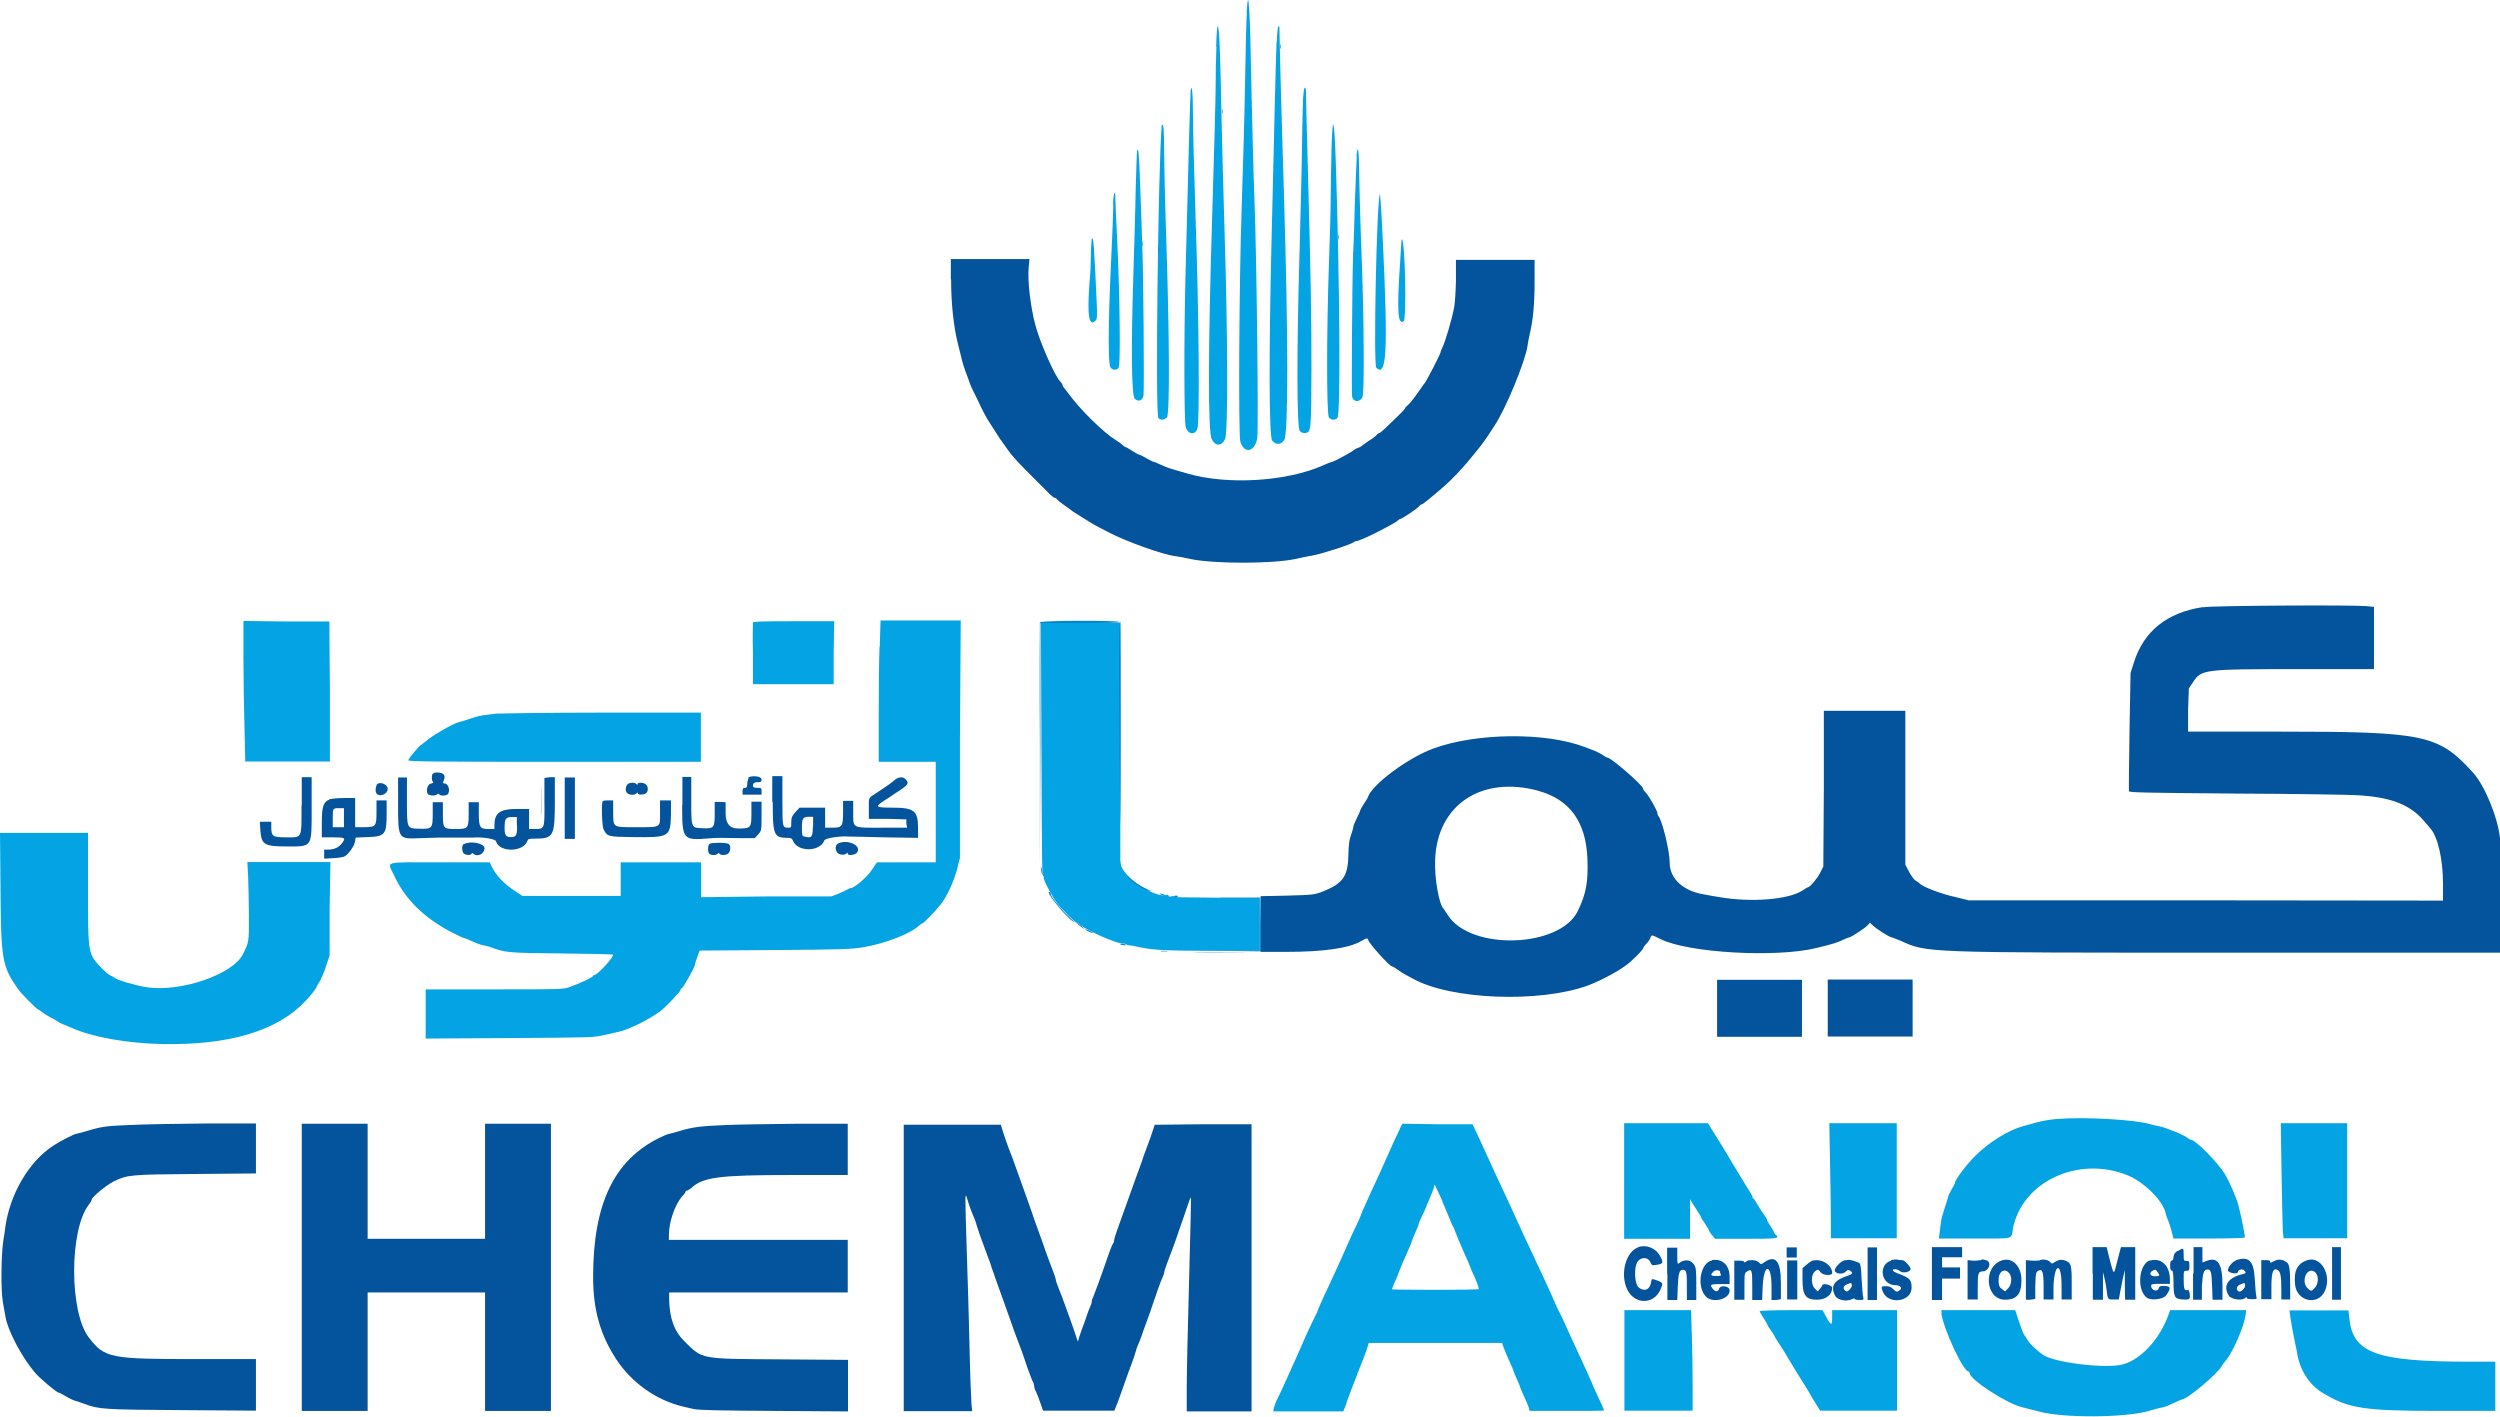
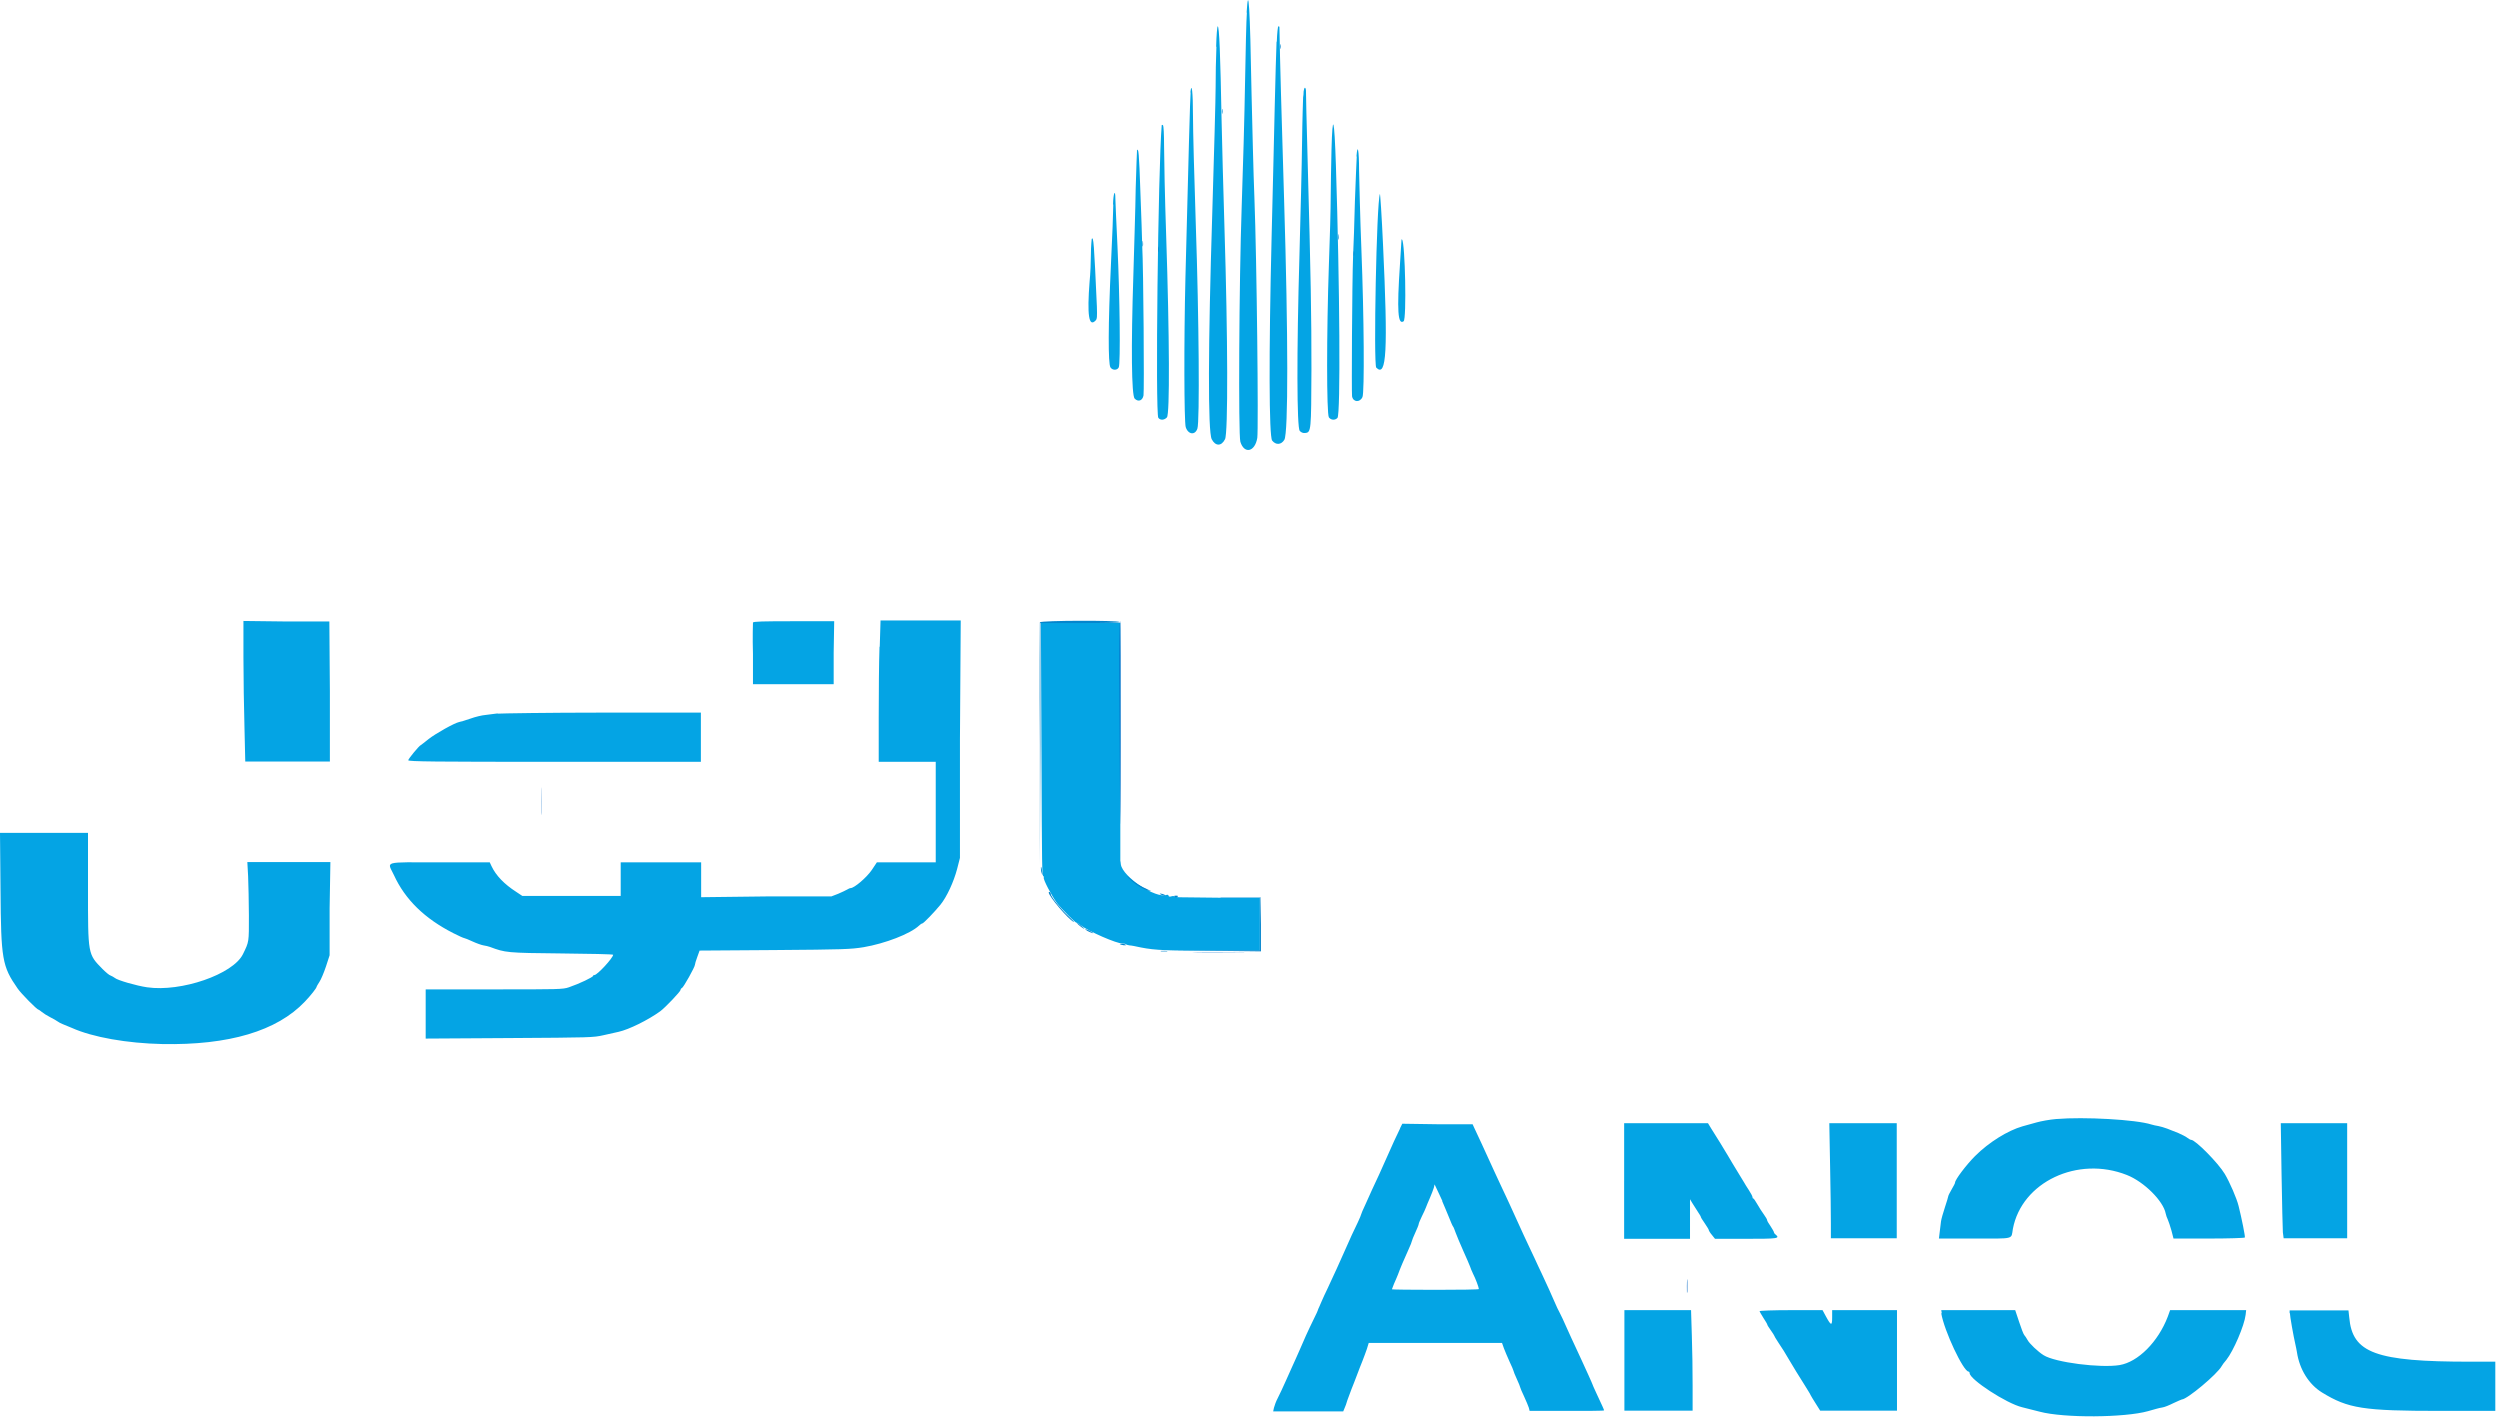
<svg xmlns="http://www.w3.org/2000/svg" id="Layer_2" data-name="Layer 2" viewBox="0 0 96.02 54.41">
  <defs>
    <style>
      .cls-1 {
        fill: #0485cd;
      }

      .cls-1, .cls-2, .cls-3, .cls-4, .cls-5 {
        fill-rule: evenodd;
        stroke-width: 0px;
      }

      .cls-2 {
        fill: #04549d;
      }

      .cls-3 {
        fill: #0468c5;
      }

      .cls-4 {
        fill: #046c9d;
      }

      .cls-5 {
        fill: #04a4e4;
      }
    </style>
  </defs>
  <g id="Layer_4" data-name="Layer 4">
    <g id="svgg">
      <path id="path0" class="cls-5" d="m47.89.48c-.02.25-.05,1.47-.07,2.69-.02,1.23-.08,3.38-.13,4.79-.1,2.89-.13,8.75-.05,9.01.15.48.56.39.65-.15.05-.34-.02-6.87-.11-9.2-.04-.98-.08-2.78-.11-4-.06-3.4-.12-4.29-.19-3.13m-1.16,1.31c-.02.43-.03,1.12-.03,1.53s-.06,2.61-.13,4.88c-.16,5.06-.17,8.38-.02,8.66.14.27.37.28.51,0,.12-.22.11-3.92-.02-8.09-.05-1.5-.09-3.34-.11-4.1-.05-2.63-.09-3.67-.15-3.67-.02,0-.05.35-.06.78m2.32-.19c-.01.32-.05,1.44-.07,2.48-.02,1.04-.08,3.3-.12,5.02-.11,4.51-.1,7.65.02,7.82.14.18.35.17.47-.03.15-.26.15-3.96-.01-9.21-.1-3.31-.16-5.39-.18-6.64,0-.02-.02-.03-.04-.03s-.05.27-.06.59m-3.31,1.95c-.02.17-.08,2.38-.2,7.12-.06,2.45-.05,5.51.01,5.73.09.29.36.33.45.06.09-.25.06-4.24-.06-7.78-.06-1.79-.11-3.7-.11-4.23,0-.92-.05-1.33-.1-.9m4.35-.04c0,.08-.01.18-.02.23,0,.05-.03.82-.04,1.72-.01.9-.06,2.85-.1,4.33-.11,3.78-.1,6.63.01,6.76.06.06.12.09.21.08.23-.02.23-.09.24-2.44,0-2.09-.02-3.41-.15-8.18-.04-1.32-.06-2.46-.06-2.52,0-.06-.02-.12-.04-.12s-.04.06-.05.14m-5.45,1.29c-.14,1.68-.25,11.11-.13,11.25.08.1.23.09.33-.02.11-.12.1-3.06-.03-6.99-.05-1.45-.08-2.99-.08-3.42,0-.47-.02-.79-.04-.81-.02-.01-.04-.02-.04-.01m6.51.97c-.01.54-.03,1.34-.03,1.77,0,.44-.03,1.62-.07,2.64-.09,2.61-.09,5.72,0,5.85.08.11.24.12.33.02.12-.14.09-5-.06-9.69-.06-1.86-.13-2.1-.17-.6m-7.47.03s-.03.68-.05,1.45c-.01.76-.06,2.27-.09,3.34-.09,2.76-.07,4.6.05,4.73.14.14.3.08.34-.12.03-.15,0-4.82-.05-5.78,0-.24-.04-1.16-.07-2.05-.05-1.48-.07-1.74-.14-1.56m8.45.21c-.01.15-.04.92-.07,1.71-.02.79-.05,1.74-.07,2.1-.04,1.09-.06,5.25-.04,5.4.04.23.3.25.4.03.08-.17.06-3.09-.04-5.64-.05-1.24-.08-2.62-.09-3.06,0-.79-.06-1.08-.1-.54m-9.34,1.85c0,.24-.04,1.27-.09,2.29-.11,2.34-.11,3.82-.02,3.96.08.12.26.12.32,0,.07-.13.04-2.74-.05-4.66-.04-.87-.08-1.69-.08-1.81,0-.41-.08-.23-.09.21m10.25-.4c-.13.33-.25,6.55-.14,6.67.4.4.45-.65.26-4.72-.05-1.11-.11-1.99-.12-1.95m-11.07,1.74s-.03.28-.03.57c0,.29-.02.77-.05,1.05-.1,1.3-.03,1.77.23,1.5.06-.06.06-.15.05-.53-.11-2.46-.13-2.72-.2-2.6m11.9.02s-.03.44-.06.96c-.12,1.79-.08,2.33.14,2.18.12-.07.06-3.02-.06-3.14-.01-.01-.02-.01-.02,0M9.35,25.25c0,.77.02,1.99.04,2.7l.03,1.3h3.25v-2.69s-.02-2.69-.02-2.69h-1.65s-1.65-.02-1.65-.02v1.41m19.57-1.35s-.02.58,0,1.21v1.16h3.1v-1.21s.02-1.21.02-1.21h-1.55c-1.21,0-1.55.01-1.57.05m4.86.94c-.02.55-.03,1.77-.03,2.7v1.71h2.19v3.86h-2.26l-.2.3c-.2.29-.67.69-.81.69-.03,0-.09.03-.14.06-.05.03-.2.1-.34.16l-.26.1h-2.5s-2.5.03-2.5.03v-1.34h-3.09v1.29h-3.78l-.24-.16c-.45-.29-.77-.62-.94-.98l-.07-.15h-1.92c-2.22,0-2.02-.06-1.76.49.43.94,1.18,1.67,2.28,2.23.21.11.4.19.42.19s.17.06.32.13c.15.07.35.14.42.15.08.01.19.04.25.06.59.22.64.23,2.74.25,1.09.01,1.99.03,1.99.05,0,.12-.61.78-.72.78-.03,0-.05.01-.05.03,0,.05-.52.3-.93.44-.23.08-.39.08-2.87.08h-2.63v1.89l3.21-.02c3.15-.02,3.22-.02,3.62-.11.22-.05.48-.11.58-.13.4-.09,1.13-.45,1.6-.79.19-.14.78-.76.78-.82,0-.03.02-.06.05-.07.06-.02.5-.81.5-.89,0-.03.04-.17.09-.3l.09-.25,2.88-.02c2.66-.02,2.92-.03,3.42-.11.82-.14,1.79-.51,2.13-.83.05-.05.1-.08.12-.08.05,0,.48-.45.7-.72.25-.31.51-.88.64-1.37l.11-.43v-4.56s.03-4.56.03-4.56h-3.08l-.03,1m6.21,3.86c.02,4.82.02,4.97.08,4.97.02,0,.02.02.01.04-.04.06.31.72.51.99.17.22.75.8.75.75,0-.01.07.03.16.1.32.24,1.37.7,1.61.7.06,0,.11.01.13.03.02.02.08.03.13.04.06,0,.26.04.44.08.55.11,1.07.13,2.86.12h1.71v-2.03h-1.51c-1.85-.02-1.73-.01-1.77-.05-.02-.02-.08-.02-.13,0-.06.02-.1,0-.1-.03,0-.03-.03-.04-.07-.03-.41.16-1.69-.69-1.76-1.17,0-.06-.02-.13-.02-.14,0-.01,0-2.07,0-4.58v-4.56s-1.52,0-1.52,0h-1.53l.02,4.78m-20.88-1.3c-.13.02-.34.04-.47.06-.13.01-.39.07-.58.14s-.38.12-.43.13c-.19.04-.9.44-1.17.65-.15.12-.29.23-.31.24-.07.03-.48.53-.48.58,0,.05,1.04.06,5.62.06h5.62v-1.89h-3.79c-2.08,0-3.89.03-4.02.04M.02,34.18c.02,2.67.06,2.93.66,3.79.13.19.74.81.8.81.01,0,.07.04.13.09.06.05.2.14.32.2.12.06.24.13.28.16.04.03.13.08.21.11s.24.1.34.14c.8.36,2.12.59,3.47.62,2.56.05,4.41-.5,5.48-1.63.22-.23.45-.52.45-.57,0-.01.05-.1.11-.19.06-.09.17-.35.25-.59l.14-.43v-1.79s.03-1.79.03-1.79h-3.19l.03.55c.01.3.03.98.03,1.51,0,1.03.01.99-.23,1.48-.38.77-2.37,1.46-3.68,1.27-.41-.06-1.14-.27-1.24-.36-.04-.03-.11-.07-.16-.09-.05-.01-.19-.13-.31-.25-.57-.58-.56-.54-.56-3.11v-2.12H0l.02,2.18m78.95,8.81c-.24.02-.57.08-.75.13-.18.05-.42.12-.54.15-.56.16-1.29.61-1.82,1.14-.34.34-.77.91-.77,1.02,0,.03-.06.14-.13.26s-.13.24-.13.26-.06.22-.13.43c-.07.21-.14.46-.15.54-.01.09-.03.27-.05.41l-.03.25h1.38c1.55,0,1.39.04,1.46-.37.34-1.8,2.49-2.82,4.38-2.07.66.26,1.4,1,1.49,1.48.01.06.05.17.08.23.03.06.09.25.14.42l.08.31h1.36c.75,0,1.37-.02,1.38-.04.02-.03-.12-.73-.24-1.21-.07-.29-.34-.91-.53-1.23-.25-.42-1.13-1.31-1.29-1.31-.03,0-.1-.04-.15-.08-.06-.05-.21-.12-.34-.18-.13-.05-.32-.13-.43-.17-.11-.04-.27-.09-.34-.1-.08-.01-.2-.04-.27-.06-.59-.19-2.59-.3-3.65-.21m-25.2.35c-.13.27-.33.69-.51,1.11-.09.2-.22.5-.3.67-.08.17-.2.43-.27.58-.07.15-.19.42-.27.6-.08.17-.15.33-.15.35s-.06.16-.13.31c-.16.32-.27.57-.55,1.2-.21.47-.32.72-.51,1.12-.06.13-.16.35-.23.49s-.14.33-.18.41c-.04.08-.07.16-.07.17s-.06.14-.13.28c-.26.53-.41.87-.58,1.27-.1.22-.21.48-.26.58-.04.09-.16.36-.26.58-.1.22-.23.51-.3.64-.07.13-.13.3-.15.38l-.03.14h2.69l.05-.12c.03-.06.08-.2.11-.31.04-.11.11-.3.16-.43.05-.13.15-.37.21-.54.06-.17.16-.41.21-.54.05-.13.13-.34.17-.46l.07-.23h5.12s.07.2.07.2c.04.11.14.34.22.52.08.17.15.33.15.35s.06.17.13.32c.07.15.13.3.13.32s.07.18.15.35c.08.17.16.37.18.43l.03.12h1.43c.79,0,1.43,0,1.43-.02,0-.02-.07-.18-.31-.69-.08-.17-.14-.31-.14-.32,0-.01-.07-.16-.14-.32s-.19-.42-.26-.57c-.07-.15-.18-.39-.25-.54-.07-.15-.22-.47-.33-.72-.11-.25-.23-.51-.27-.58-.08-.15-.09-.17-.27-.58-.08-.18-.2-.46-.28-.62-.08-.17-.2-.44-.28-.6-.08-.17-.2-.44-.28-.6-.16-.33-.3-.64-.81-1.76-.09-.19-.21-.46-.28-.6-.07-.14-.21-.46-.33-.71-.37-.82-.63-1.37-.77-1.67l-.05-.11h-1.35s-1.35-.02-1.35-.02l-.09.18m8.61,2.03v2.21h2.53v-.76s0-.76,0-.76l.09.15c.05.08.15.23.21.33.07.1.12.19.12.21s.07.12.15.24c.08.12.15.23.15.25s.05.11.12.19l.12.15h1.19c1.23,0,1.32-.01,1.13-.17-.04-.03-.06-.07-.06-.09s-.06-.12-.13-.23c-.07-.1-.13-.2-.13-.23s-.05-.11-.12-.21c-.07-.09-.18-.27-.25-.39-.07-.12-.14-.23-.16-.23-.02,0-.03-.02-.03-.05s-.06-.15-.14-.27c-.08-.12-.16-.25-.18-.29-.02-.04-.14-.22-.25-.41-.11-.19-.28-.45-.36-.6-.17-.29-.43-.71-.64-1.04l-.14-.23h-3.22v2.21m7.91-.57c.02.9.03,1.9.03,2.21v.57h2.53v-4.42h-2.59l.03,1.64m17.34.34c.02,1.09.04,2.09.05,2.21l.03.23h2.44v-4.42h-2.55l.03,1.99m-32.24,1c.07.17.19.44.26.62.07.18.14.34.16.36.02.02.06.13.1.24.04.11.17.42.29.69.12.27.24.54.26.6.02.06.07.19.12.29.09.17.22.52.22.58,0,.02-.75.03-1.67.03s-1.67-.01-1.67-.02.04-.11.08-.21c.05-.1.11-.26.15-.35.09-.25.24-.6.4-.95.08-.17.14-.33.14-.35s.06-.17.13-.32c.07-.15.13-.3.13-.33s.06-.16.12-.29c.07-.14.14-.29.16-.35.02-.06.09-.22.15-.36.06-.14.13-.32.15-.39l.03-.13.08.17c.05.09.14.31.22.47m6.99,6.12v1.93h2.62v-.96c0-.53-.01-1.4-.03-1.93l-.03-.97h-2.56v1.93m5.19-1.89s.07.14.15.26c.08.12.15.24.15.26s.06.11.13.21c.07.1.13.19.13.2s.07.14.16.27c.16.24.27.41.4.64.14.24.44.73.62,1.01.1.17.21.33.22.37.02.04.11.19.2.33l.17.27h2.95v-3.86h-2.49v.28c0,.33-.04.33-.24-.04l-.13-.24h-1.21c-.69,0-1.21.02-1.21.04m6.98.08c.11.67.85,2.24,1.05,2.24.02,0,.04.03.04.06,0,.24,1.42,1.17,2.02,1.31.08.02.38.1.67.17.94.25,3.27.23,4.16-.02.21-.06.45-.13.54-.14s.28-.09.44-.17c.16-.07.3-.14.32-.14.2,0,1.36-.97,1.53-1.28.02-.04.1-.15.18-.24.27-.34.69-1.31.74-1.73l.02-.18h-2.92l-.09.25c-.37.97-1.14,1.74-1.85,1.86-.73.12-2.48-.1-2.92-.38-.21-.13-.55-.45-.62-.59-.04-.07-.09-.15-.12-.18-.03-.03-.12-.26-.2-.51l-.15-.45h-1.42s-1.42,0-1.42,0l.02.12m13.37-.01c0,.11.14.9.21,1.2.02.09.05.23.06.3.1.67.46,1.24.96,1.55,1.01.62,1.58.71,4.55.71h2.11v-1.89h-.96c-3.64,0-4.53-.33-4.65-1.7l-.03-.27h-2.26v.11" />
-       <path id="path1" class="cls-2" d="m36.53,10.74c0,.93.1,1.84.27,2.5.07.27.14.56.16.64.02.08.08.28.14.43.06.15.12.33.14.39.02.06.08.21.15.34s.19.39.28.58c.09.19.21.41.26.49.23.36.45.71.48.75.02.02.11.15.2.28.09.13.19.26.22.3.03.04.12.14.2.23.12.14.39.41,1.3,1.32.07.07.15.13.18.13s.07.03.09.06c.02.03.14.13.27.22.13.09.26.18.28.2.04.04.11.08.59.38.14.09.36.22.5.29.14.07.29.15.33.17.64.34,2.07.86,2.57.92.09.01.36.06.58.11.89.19,3.15.19,4.03,0,.22-.05.51-.11.64-.13.36-.06,1.51-.43,1.61-.52.02-.02.07-.04.11-.04.06,0,.54-.21.84-.37.07-.04.25-.13.4-.21.15-.08.3-.17.34-.21.04-.04.08-.06.1-.06.05,0,.66-.4.72-.49.03-.04.08-.07.1-.07.04,0,.38-.28.91-.74.28-.25.76-.76,1.04-1.12.07-.09.19-.23.26-.32.07-.09.21-.27.3-.41.09-.14.22-.33.28-.43.43-.64,1.18-2.46,1.27-3.07.01-.11.05-.3.08-.43.13-.54.19-1.16.19-2.01v-.86h-1.51s-1.51,0-1.51,0v.79c-.01.44-.04.9-.07,1.04-.1.52-.35,1.34-.46,1.56-.03.06-.06.13-.06.16,0,.06-.55,1.12-.6,1.17-.01.01-.11.14-.2.28-.27.38-.36.5-.47.59-.05.04-.1.1-.1.12s-.15.18-.33.35c-.18.17-.39.37-.47.45-.08.08-.16.14-.18.14s-.07.03-.1.07c-.03.04-.17.15-.32.24-.14.1-.27.19-.28.2-.01.02-.06.04-.12.06-.05.02-.12.05-.15.08-.07.07-.79.46-.85.46-.02,0-.16.05-.31.12-1.41.64-3.72.78-5.27.32-.2-.06-.46-.13-.58-.17-.12-.03-.32-.11-.44-.17-.12-.06-.25-.11-.27-.11s-.14-.06-.26-.13c-.12-.07-.23-.13-.26-.13s-.15-.07-.28-.15c-.12-.08-.24-.15-.26-.15s-.08-.04-.13-.09c-.05-.05-.15-.12-.22-.16-.48-.29-1.37-1.16-1.83-1.79-.07-.09-.15-.2-.18-.23-.03-.03-.06-.08-.06-.11s-.04-.09-.08-.13c-.2-.18-.8-1.53-.97-2.2-.18-.68-.3-1.69-.25-2.2l.03-.31h-3.02v.76m48.07,12.61c-1.36.21-2.25.92-2.63,2.12l-.13.41-.04,2.24c-.02,1.23-.03,2.27-.02,2.3.02.05.64.06,4.14.09,2.26.01,4.39.04,4.74.07,1.22.08,1.93.37,2.45.98.11.13.21.25.24.28.29.32.49,1.19.49,2.12v.66s-9.11-.01-9.11-.01h-9.11s-.52-.13-.52-.13c-.51-.11-1.2-.37-1.34-.5-.04-.04-.12-.1-.18-.13-.06-.04-.17-.19-.25-.34l-.14-.27v-5.91h-3.13v2.99s-.02,2.99-.02,2.99l-.12.24c-.11.22-.39.55-.47.56-.02,0-.11.05-.19.11-.55.37-2.01.48-3.25.26-.19-.03-.42-.07-.51-.09-.82-.12-1.36-.6-1.36-1.22,0-.45-.29-1.64-.43-1.79-.02-.02-.04-.07-.04-.11,0-.09-.32-.67-.46-.81-.06-.06-.1-.13-.1-.15,0-.12-1.22-1.18-1.36-1.18-.02,0-.1-.04-.18-.1-.08-.05-.21-.12-.28-.15-.07-.03-.26-.1-.42-.16-1.49-.57-4.14-.55-5.81.06-.96.35-2.34,1.37-2.51,1.86,0,.03-.08.15-.16.27-.08.12-.14.24-.14.26s-.06.15-.13.29-.13.28-.13.32-.04.18-.09.32c-.07.19-.09.37-.1.73-.01.81-.19,1.1-.84,1.38-.44.19-.45.19-1.55.22l-.98.02v2.14h.98c1.42,0,2.41-.14,2.87-.41.2-.12.28-.13.28-.05,0,.1.82,1.02.92,1.02.02,0,.11.05.19.11.08.06.23.16.33.21s.22.12.26.14c1.45.82,4.88.95,6.74.27.58-.22,1.32-.63,1.62-.9.06-.06.14-.13.17-.16.14-.12.34-.35.34-.39,0-.02.05-.09.1-.14.06-.05.13-.15.16-.22.06-.15.03-.15.4.03,1.06.53,4.45.72,5.99.34.68-.17.78-.2,1.01-.31.12-.06.23-.1.25-.1.07,0,.61-.36.7-.46l.09-.1.13.12c.14.13.63.44.7.44.02,0,.16.06.32.12,1.07.48.73.47,12.84.47h10.25s0-2,0-2c0-1.1-.02-2.18-.04-2.39-.08-.8-.59-2.04-1.04-2.53-1.33-1.46-1.85-1.57-7.45-1.57h-3.49v-.83s.03-.83.03-.83l.14-.21c.34-.53.37-.53,4.21-.53h2.76v-2.39l-.29-.03c-.57-.05-5.84-.02-6.23.04m-68.05,6.4c-.04.11-.03.26.02.31.03.03,0,.05-.09.07-.15.03-.2.38-.06.43.11.04.25.03.31-.02.03-.03.05-.03.08,0,.04.06.25.06.32,0,.12-.12.04-.42-.12-.42-.06,0-.07-.02-.02-.13.07-.18,0-.27-.22-.29-.13,0-.18,0-.2.06m-5.05,1.2c0,1.31.04,1.23-.6,1.23-.5,0-.56-.04-.56-.38v-.22h-.44l.02.32c.04.56.14.63,1.01.63,1,0,.96.06.96-1.47v-1.19s-.19,0-.19,0h-.19v1.09m3.7-.09c0,1.41-.01,1.38.9,1.34.3-.01.59-.02.67-.02.2,0,1.14,0,1.29,0,.39-.03.87.05.9.14.12.44,1.06.43,1.21-.02.02-.07.07-.08.29-.08.71,0,.76-.09.76-1.42v-.94h-.2s-.2.03-.2.03v.9c.01,1.05.01,1.06-.36,1.06h-.23v-.77h-.49c-.63,0-.84.16-.84.62v.15h-.23c-.33,0-.37-.07-.37-.61v-.42h-.39v.44c0,.57-.02.59-.5.59s-.49-.02-.49-.59v-.44h-.39v.44c0,.57-.02.59-.52.58-.48-.02-.47.01-.47-1.1v-.87h-.34v1m6.4.18v1.18h.39v-2.36h-.39v1.18m4.51-.13c0,1.35.02,1.37,1.04,1.29.19-.02.41-.02.48-.02.07,0,.39.01.7.01h.57s.13-.14.13-.14c.12-.14.13-.14.13-.7v-.56h-.39v.44c0,.57-.01.59-.52.59q-.46,0-.47-.56v-.45s-.22-.01-.22-.01h-.2s0,.43,0,.43c0,.57-.02.6-.48.58-.43-.02-.42,0-.42-1.1v-.87h-.34v1.05m2.54-1s-.05.12-.05.21c0,.13-.02.16-.09.16-.07,0-.09.03-.09.13v.13h.73v-.13c0-.12-.01-.13-.15-.13-.16,0-.21-.04-.17-.15.02-.04.08-.07.17-.07.13,0,.15-.01.15-.11,0-.12-.4-.16-.51-.06m.94.94c0,1.28.04,1.37.59,1.37.11,0,.15.02.18.1.17.45,1.04.45,1.21,0,.03-.09.61-.18.94-.15.04,0,.65.01,1.36.03l1.3.02v-.38c0-.66-.15-.78-.98-.78-.66,0-.69-.03-.32-.27.14-.09.3-.19.35-.23.06-.04.21-.14.33-.22.25-.17.28-.25.12-.39-.11-.1-.3-.06-.46.1-.05.05-.38.28-.63.44-.33.21-.3.16-.3.6v.4h.72s.72.02.72.02v.16s.03.16.03.16h-.97c-1.17,0-1.1.04-1.1-.61v-.42h-.39v.42c0,.56-.03.61-.41.61h-.28v-.77h-.98l-.16.17c-.13.15-.16.2-.16.39,0,.21,0,.21-.12.21-.22,0-.22-.03-.22-1.04v-.94h-.39v.99m-15.19-.65c-.06.11-.06.27,0,.34.13.13.42,0,.42-.19s-.34-.31-.43-.15m9.64-.02c-.09.09-.09.27,0,.34.09.07.28.08.35,0,.04-.04.05-.04.05,0,0,.07.22.06.31,0,.09-.07.1-.25,0-.34-.08-.08-.32-.09-.32-.02,0,.04-.01.04-.05,0-.07-.07-.27-.06-.35.02m34.98.24c1.22.33,1.85,1.2,1.9,2.63.03.89-.05,1.32-.37,1.99-.69,1.42-4.12,1.53-4.99.16-.08-.12-.15-.23-.16-.24-.18-.16-.36-1.18-.33-1.88.07-2.11,1.77-3.25,3.96-2.66m-46.43.34c-.23.09-.29.26-.29.89v.56h.43c.47,0,.5.02.34.23-.12.16-.3.24-.51.24h-.17v.35l.35-.02c.19-.01.39-.04.44-.07.16-.1.37-.4.39-.56l.03-.16.46-.02c.67-.02.73-.1.73-.9v-.51h-.39v.44c0,.56-.02.59-.49.59h-.33v-1.12h-.44c-.24,0-.49.03-.56.05m10.51.07c-.06.06-.03.96.03,1.08.14.28.17.29,1.11.3,1.43.02,1.46,0,1.48-.88v-.53s-.2,0-.2,0h-.22v.46c0,.6.06.57-.89.57s-.9.03-.91-.59v-.44h-.19c-.1,0-.2.01-.21.03m-9.94.64v.36h-.43v-.34c0-.39,0-.39.24-.39h.19v.36m6.65.31c0,.37-.03.44-.24.44-.19,0-.24-.07-.24-.35,0-.35.04-.42.28-.42h.19v.33m11.37.04c-.01.41-.04.45-.32.38-.1-.02-.1-.04-.1-.34,0-.36.04-.42.27-.42h.16v.38m-13.41.66c-.08.04-.09.21-.03.34.05.09.27.12.32.04.02-.03.04-.03.08,0,.14.14.42,0,.42-.21,0-.19-.54-.3-.79-.16m9.42,0c-.06.06-.06.3,0,.37.06.06.26.07.32,0,.03-.03.05-.03.08,0,.04.07.27.06.34-.02.09-.09.09-.31,0-.36-.11-.06-.68-.05-.73,0m4.92,0c-.1.05-.09.26,0,.35.09.08.27.09.34.02.04-.04.05-.04.05,0,0,.1.29.06.36-.04.19-.28-.4-.53-.76-.33m33.79,6.32v1.09h3.26v-2.19h-3.26v1.09m4.25,0v1.09h3.26v-2.19h-3.26v1.09M5.22,43.2c-1.09.04-1.28.06-1.78.21-.24.07-.45.13-.48.13-.09,0-.6.26-.91.46-.95.62-1.68,1.88-1.85,3.16-.01.09-.04.31-.07.47-.09.6-.1,1.93-.02,2.38.04.22.08.47.1.56.08.52.62,1.55,1.14,2.16.19.22.83.76.91.76.02,0,.14.06.27.14.13.08.29.15.35.17.06.01.22.07.36.12.57.21.72.22,3.75.24l2.84.02v-1.98h-2.31c-3.31,0-3.5-.04-4.11-.83-.75-.98-.75-4.13,0-5.1.06-.08.11-.17.11-.19,0-.1.56-.56.84-.7.53-.26.63-.27,3.16-.29l2.31-.02v-1.92h-1.9c-1.04.01-2.27.03-2.71.05m6.37,5.47v5.52h2.53v-4.55h4.51v4.55h2.53v-11.03h-2.53v4.42h-4.51v-4.42h-2.53v5.52m16.29-5.47c-.99.04-1.28.08-1.78.23-.18.06-.36.1-.4.11-.04,0-.21.07-.39.16-1.73.86-2.53,2.53-2.53,5.34,0,1.25.27,2.21.89,3.16.6.91,1.55,1.58,2.59,1.82.08.02.26.06.39.09.17.04,1.04.06,3.08.07l2.84.02v-1.98l-2.59-.02c-3.14-.02-2.98,0-3.68-.68-.41-.4-.59-.91-.6-1.66v-.23s3.43,0,3.43,0h3.43v-2.02h-6.87v-.18c0-.51.24-1.2.52-1.5.07-.07.12-.15.12-.17s.02-.04.05-.04.1-.05.17-.1c.45-.42,1.07-.5,3.87-.5h2.14v-1.97h-1.9c-1.04.01-2.3.03-2.8.05m6.85,5.47v5.52h2.63l-.03-.29c-.01-.16-.05-1.08-.07-2.05-.02-.97-.07-2.7-.11-3.86-.07-2.2-.07-2.24.02-1.95.05.18.16.49.27.74.03.07.08.21.1.3.05.17.1.31.38,1.07.08.21.17.45.19.54.03.08.12.32.19.54.3.82.54,1.51.57,1.59.01.05.09.25.16.45.08.2.17.46.22.58.04.12.15.42.23.67.09.25.18.49.21.54.03.05.05.13.05.17s.03.14.07.21c.04.08.11.27.17.44l.1.29h2.74l.12-.3c.06-.17.19-.5.27-.75.09-.25.21-.6.28-.77.07-.18.13-.38.15-.45.02-.07.06-.21.11-.3.04-.1.1-.25.13-.34.03-.09.08-.25.12-.34.07-.18.28-.78.49-1.4.07-.21.16-.43.19-.49.03-.07.06-.15.06-.19,0-.04.07-.24.15-.45.08-.21.17-.45.2-.53.03-.08.14-.39.24-.69.11-.3.24-.69.3-.87.06-.19.12-.33.13-.32s-.02,1.45-.07,3.19c-.05,1.75-.09,3.59-.09,4.1v.93h2.49v-11.03h-1.86s-1.86.02-1.86.02l-.08.24c-.04.13-.14.41-.22.62-.08.21-.17.45-.19.54-.03.08-.13.35-.22.6-.09.25-.2.55-.24.67-.12.34-.34.95-.48,1.34-.07.19-.13.39-.13.43s-.02.1-.04.12c-.02.02-.11.23-.19.47-.36,1.04-.54,1.51-.58,1.6-.03.05-.05.13-.05.17,0,.04-.03.13-.06.19-.03.06-.09.21-.13.34-.04.13-.13.38-.2.56-.07.18-.12.36-.13.41,0,.05-.03,0-.06-.11-.03-.11-.14-.41-.23-.67-.09-.26-.21-.57-.25-.69s-.13-.35-.2-.52c-.07-.17-.12-.33-.12-.36s-.06-.22-.14-.42c-.08-.2-.17-.45-.21-.56-.1-.3-.21-.59-.36-1.01-.08-.21-.17-.48-.21-.6-.04-.12-.14-.4-.22-.62-.14-.39-.38-1.06-.49-1.37-.03-.08-.11-.3-.18-.47-.07-.18-.16-.45-.21-.61l-.09-.29h-3.73v5.52m28.2-.81c-.47.18-.69,1.01-.42,1.6.27.6,1.02.61,1.28.03.11-.25.11-.27-.1-.35-.24-.09-.23-.09-.26.08-.05.27-.26.35-.47.18-.17-.14-.19-.8-.04-1,.14-.18.4-.17.48.02.06.13.07.14.24.11.26-.04.28-.07.14-.34-.16-.3-.53-.45-.84-.34m1.12,1.02v1.01h.38l.02-.52c.02-.51.06-.64.2-.64.13,0,.15.1.15.62v.54h.18s.18,0,.18,0v-.61c0-.52-.01-.63-.08-.74-.12-.2-.38-.23-.57-.07-.07.06-.08.04-.08-.26v-.33h-.39v1.01m4.59-.82v.19h.39v-.39h-.39v.19m3.11.82v1.01h.36v-2.02h-.36v1.01m2.47,0v1.01h.39v-.82h.69v-.43h-.69v-.39h.77v-.39h-1.16v1.01m6.18,0v1.01h.39v-.53s0-.53,0-.53l.06.24c.03.13.07.33.08.45.04.36.05.37.27.36h.2s.04-.23.04-.23c.02-.12.07-.37.11-.56l.08-.34v.57s.01.57.01.57h.39v-2.02h-.55l-.06.23c-.03.12-.09.33-.12.46-.09.38-.1.37-.24-.17l-.13-.52h-.54v1.01m3.86,0v1.01h.34v-.52c.03-.51.07-.64.22-.64.13,0,.15.1.17.62l.02.54h.38v-.56c0-.83-.18-1.1-.61-.93l-.16.06v-.59h-.34v1.01m5.32,0v1.01h.34v-2.02h-.34v1.01m-5.93-.87c-.11.07-.15.13-.16.24,0,.09-.04.14-.07.14-.04,0-.06.05-.06.19s.02.19.06.19c.05,0,.06.08.07.44,0,.58.04.65.34.67.28.02.31,0,.28-.22-.02-.13-.04-.16-.1-.14-.1.03-.13-.05-.13-.42,0-.31,0-.32.11-.32.1,0,.11-.02.11-.19s0-.19-.11-.19-.11-.01-.11-.24c0-.27-.01-.28-.22-.14m-17.89.36c-.46.09-.61,1-.24,1.39.27.28.95.09.91-.26-.02-.15-.35-.19-.4-.05-.04.13-.14.14-.24.02-.13-.17-.11-.19.28-.19h.36v-.27c0-.46-.28-.72-.68-.65m1.43,0s-.11.04-.14.07c-.04.03-.05.03-.05,0,0-.03-.08-.05-.19-.05h-.19v1.5h.39v-.51c0-.5,0-.52.11-.58.17-.11.19-.05.19.54v.56h.38l.02-.5c.04-.92.34-.93.34-.01v.51h.18s.18-.03.18-.03v-.63c0-.82-.2-1.08-.62-.8-.14.1-.15.1-.21.03-.07-.08-.23-.12-.36-.09m2.44,0c-.05,0-.17.08-.26.16l-.16.14v.43c0,.61.12.78.55.78.35,0,.59-.19.59-.46,0-.1-.35-.19-.38-.1,0,.03-.05.09-.09.14l-.08.1-.11-.1c-.15-.14-.16-.51-.02-.65.11-.11.15-.11.25.03.09.11.43.12.43.02,0-.3-.37-.55-.71-.49m1.18,0c-.13.02-.39.29-.37.39.02.13.29.16.41.05.08-.08.12-.09.17-.05.12.08.11.14-.06.19-.54.17-.7.4-.51.77.09.18.45.25.67.13.06-.03.08-.03.08,0,0,.02.08.04.18.04.17,0,.18,0,.15-.12-.02-.06-.04-.37-.06-.69-.02-.44-.04-.58-.09-.61-.08-.05-.35-.13-.41-.12-.02,0-.1.01-.16.02m1.79.01c-.51.16-.38.94.16.94.18,0,.29.11.18.19-.11.09-.14.08-.26-.04-.08-.08-.15-.11-.28-.11-.18,0-.19.02-.12.2.2.53,1.11.41,1.11-.14,0-.31-.07-.38-.51-.54-.1-.04-.2-.09-.21-.12-.03-.08.19-.06.27.02.1.1.41.04.41-.08,0-.09-.23-.34-.32-.34-.03,0-.11,0-.18-.02-.07-.01-.18,0-.25.02m3.42,0s-.15.03-.27.02l-.21-.02v1.51h.39v-.44c0-.58.01-.63.21-.64.23-.02.33-.35.13-.42-.16-.05-.17-.05-.24,0m.83,0c-.74.24-.64,1.51.12,1.51.45,0,.63-.22.63-.75s-.34-.89-.75-.76m1.46,0s-.19.02-.31.01l-.23-.02v1.52h.18s.18-.03.18-.03v-.52c.02-.51.03-.52.13-.57.15-.07.19.06.19.64v.47h.38v-.51c.04-.92.31-.93.31-.02v.53h.39v-.63c0-.71-.02-.78-.27-.87-.15-.05-.26-.02-.42.09-.06.04-.08.04-.13-.02-.07-.09-.28-.13-.4-.08m4.24,0c-.44.13-.54,1.12-.14,1.44.15.12.62.07.74-.08.21-.29.19-.37-.1-.37-.12,0-.16.02-.18.09-.04.16-.29.08-.29-.09,0-.07.04-.08.36-.08h.36v-.18c0-.52-.34-.84-.76-.71m3.29,0c-.17.06-.36.34-.28.41.08.08.36.11.36.03,0-.09.16-.14.24-.07.09.08.08.12-.06.15-.56.13-.76.44-.53.82.09.15.51.21.64.09.04-.04.05-.04.05,0,0,.03.07.05.2.05.19,0,.2,0,.17-.12-.02-.06-.04-.37-.06-.67-.04-.69-.23-.88-.74-.7m1.47.03c-.11.07-.14.07-.14.02,0-.05-.05-.06-.17-.06h-.17v1.5h.39v-.49c0-.56.07-.73.24-.63.11.06.14.24.14.75v.38h.34v-.53c0-.66-.03-.84-.15-.91-.16-.11-.33-.12-.49-.02m1.3-.05c-.39.13-.53.42-.47.95.07.64.88.81,1.14.24.28-.61-.14-1.36-.67-1.19m-19.98.76v.75h.39v-1.5h-.39v.75m-2.58-.3s.01.05.03.08c.02.06,0,.07-.17.07-.22,0-.24-.04-.11-.17.08-.08.26-.06.26.02m16.8,0c.1.14.08.16-.1.16s-.25-.12-.1-.21c.11-.06.13-.06.2.05m-5.71.03c.13.14.11.44-.03.59l-.12.12-.12-.09c-.1-.07-.12-.13-.13-.31-.02-.34.21-.52.4-.31m11.73-.05c.16.1.18.43.03.61-.14.16-.16.16-.3.02-.25-.27-.02-.81.27-.63m-17.76.52c0,.1-.16.27-.22.24-.14-.08-.13-.19,0-.26.19-.08.21-.08.21.02m15.11.02c0,.11-.18.27-.25.22-.11-.07-.08-.2.05-.26.19-.08.2-.08.2.04" />
      <path id="path2" class="cls-1" d="m49.16,1.78c0,.08,0,.12.02.08.01-.04.01-.11,0-.15-.01-.04-.02,0-.02.08m-2.23,2.49c0,.08,0,.12.02.07.01-.04.01-.11,0-.15-.01-.04-.02,0-.02.08m4.46,4.83c0,.09,0,.13.02.07.01-.05,0-.13,0-.17-.01-.04-.02,0-.02.1m-7.51.26c0,.09,0,.13.02.07.01-.05,0-.13,0-.17-.01-.04-.02,0-.02.1m.6.21c0,.09,0,.13.02.07.01-.05.01-.13,0-.17-.01-.04-.02,0-.02.1m7.51.15c0,.08,0,.12.02.08.01-.04.01-.11,0-.15-.01-.04-.02,0-.02.07m-12.05,14.17s-.02,2.15,0,4.71v4.66s.02-4.67.02-4.67v-4.67h1.54c1.01,0,1.52-.01,1.5-.04-.04-.07-3.02-.06-3.05.01m.03,9.48c0,.06.02.14.04.19.03.06.03.03.01-.09-.03-.2-.06-.25-.05-.1m3.4.37c.18.2.55.43.74.46.13.02.13.02.02-.02-.37-.17-.49-.24-.69-.41-.22-.19-.23-.19-.07-.02m-3.1.52c0,.14.74,1.02.96,1.13.05.03-.03-.06-.18-.2-.28-.25-.7-.77-.7-.87,0-.03-.02-.06-.04-.08-.02-.01-.04,0-.04.01m4.31.09s.11.04.15.04c.04,0,.03-.01-.02-.04-.05-.02-.11-.04-.15-.04-.04,0-.03.01.02.04m.53.09s.06.04.1,0c.04-.04.03-.05-.05-.05s-.09.01-.05.05m1.76.02h1.51v2.03h-1.6s-1.6.02-1.6.02h1.62s1.62.02,1.62.02v-1.04s-.02-1.04-.02-1.04h-1.52s-1.52,0-1.52,0h1.51m-5.51,1c.03.06.28.24.28.21,0-.01-.07-.07-.16-.14-.09-.07-.14-.1-.13-.07m.35.26c.06.05.28.14.28.12s-.24-.15-.29-.15c-.02,0-.01.02,0,.03m1.31.54c.05.04.26.07.23.03-.01-.02-.08-.04-.14-.04s-.1,0-.09.02m1.6.27c.07,0,.16,0,.21,0,.05-.01,0-.02-.12-.02-.12,0-.16,0-.1.02" />
      <path id="path3" class="cls-3" d="m43,26.79c0,1.62.02,3.68.02,4.58,0,.9.02-.43.02-2.95,0-2.52,0-4.58-.02-4.58s-.03,1.33-.02,2.95m-22.2,3.98c0,.47,0,.67.01.44,0-.23,0-.62,0-.86,0-.24-.01-.06-.01.42m25.21,5.81c.46,0,1.19,0,1.63,0s.07-.01-.83-.01-1.26,0-.8.01m18.78,12.82c0,.24,0,.33.02.2,0-.12,0-.32,0-.43,0-.11-.02,0-.02.23" />
-       <path id="path4" class="cls-4" d="m71.75,48.87c0,.53,0,.75.01.48,0-.27,0-.7,0-.97,0-.27-.01-.05-.01.48" />
    </g>
  </g>
</svg>